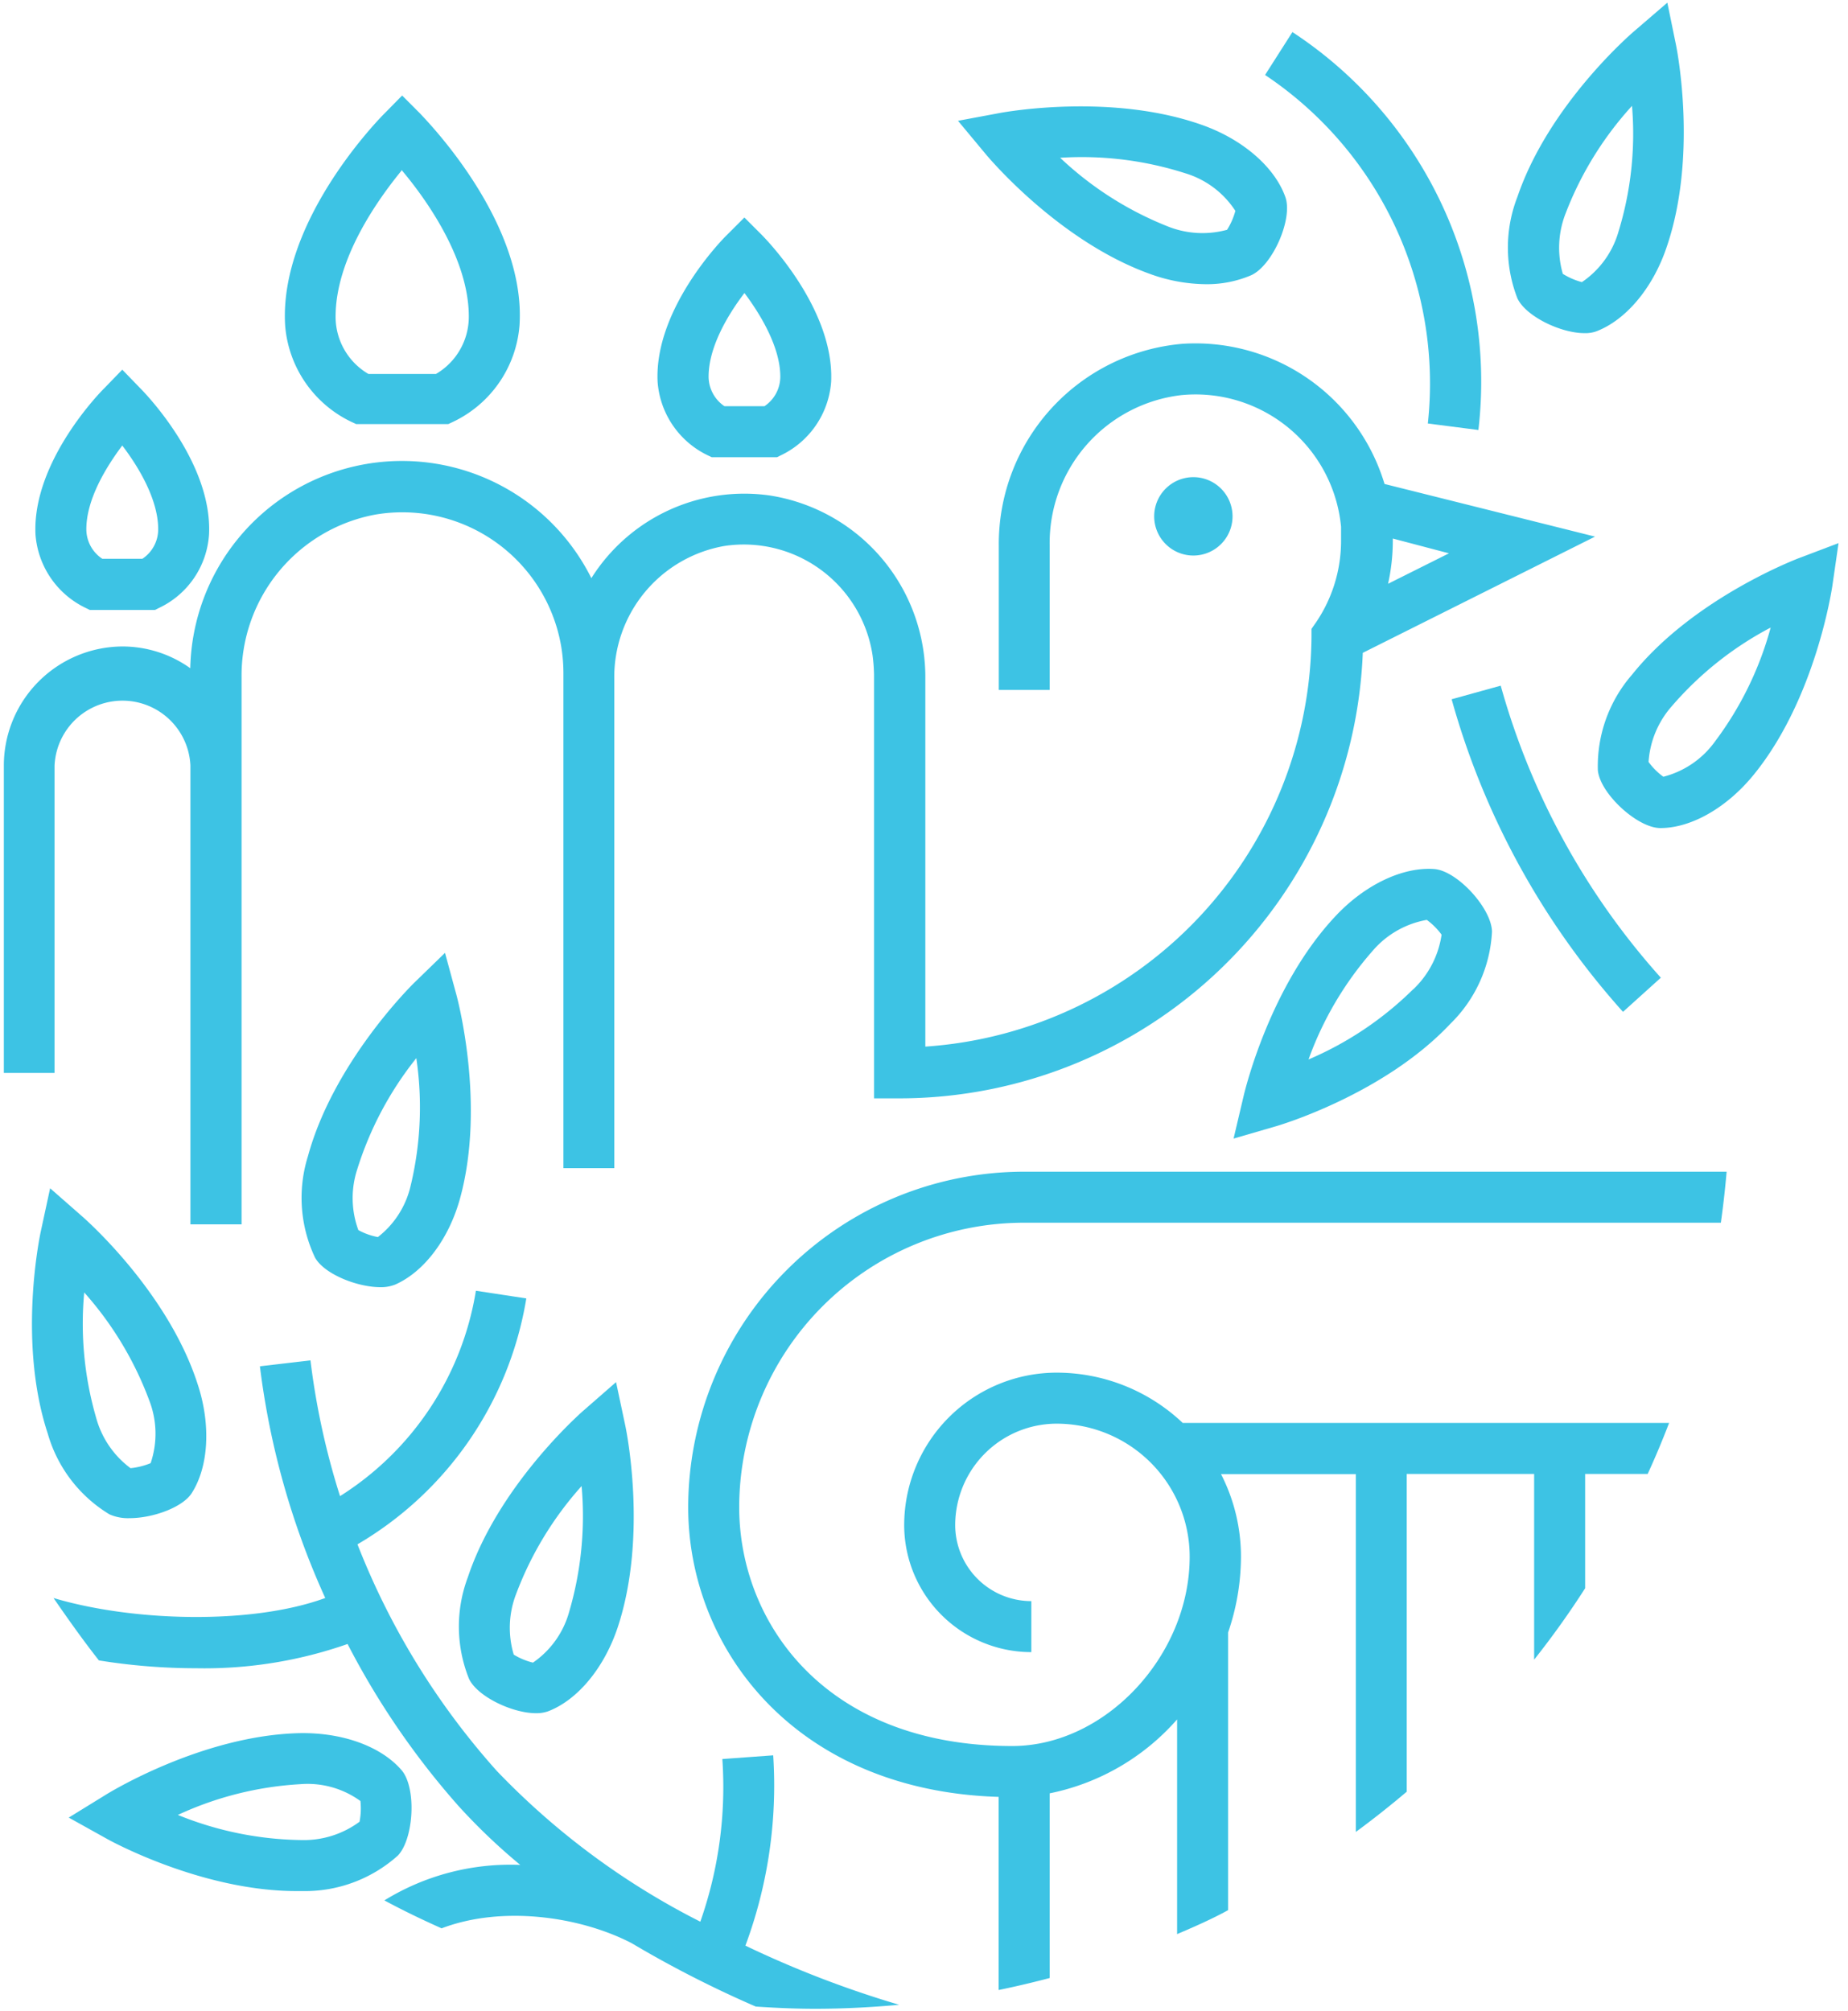
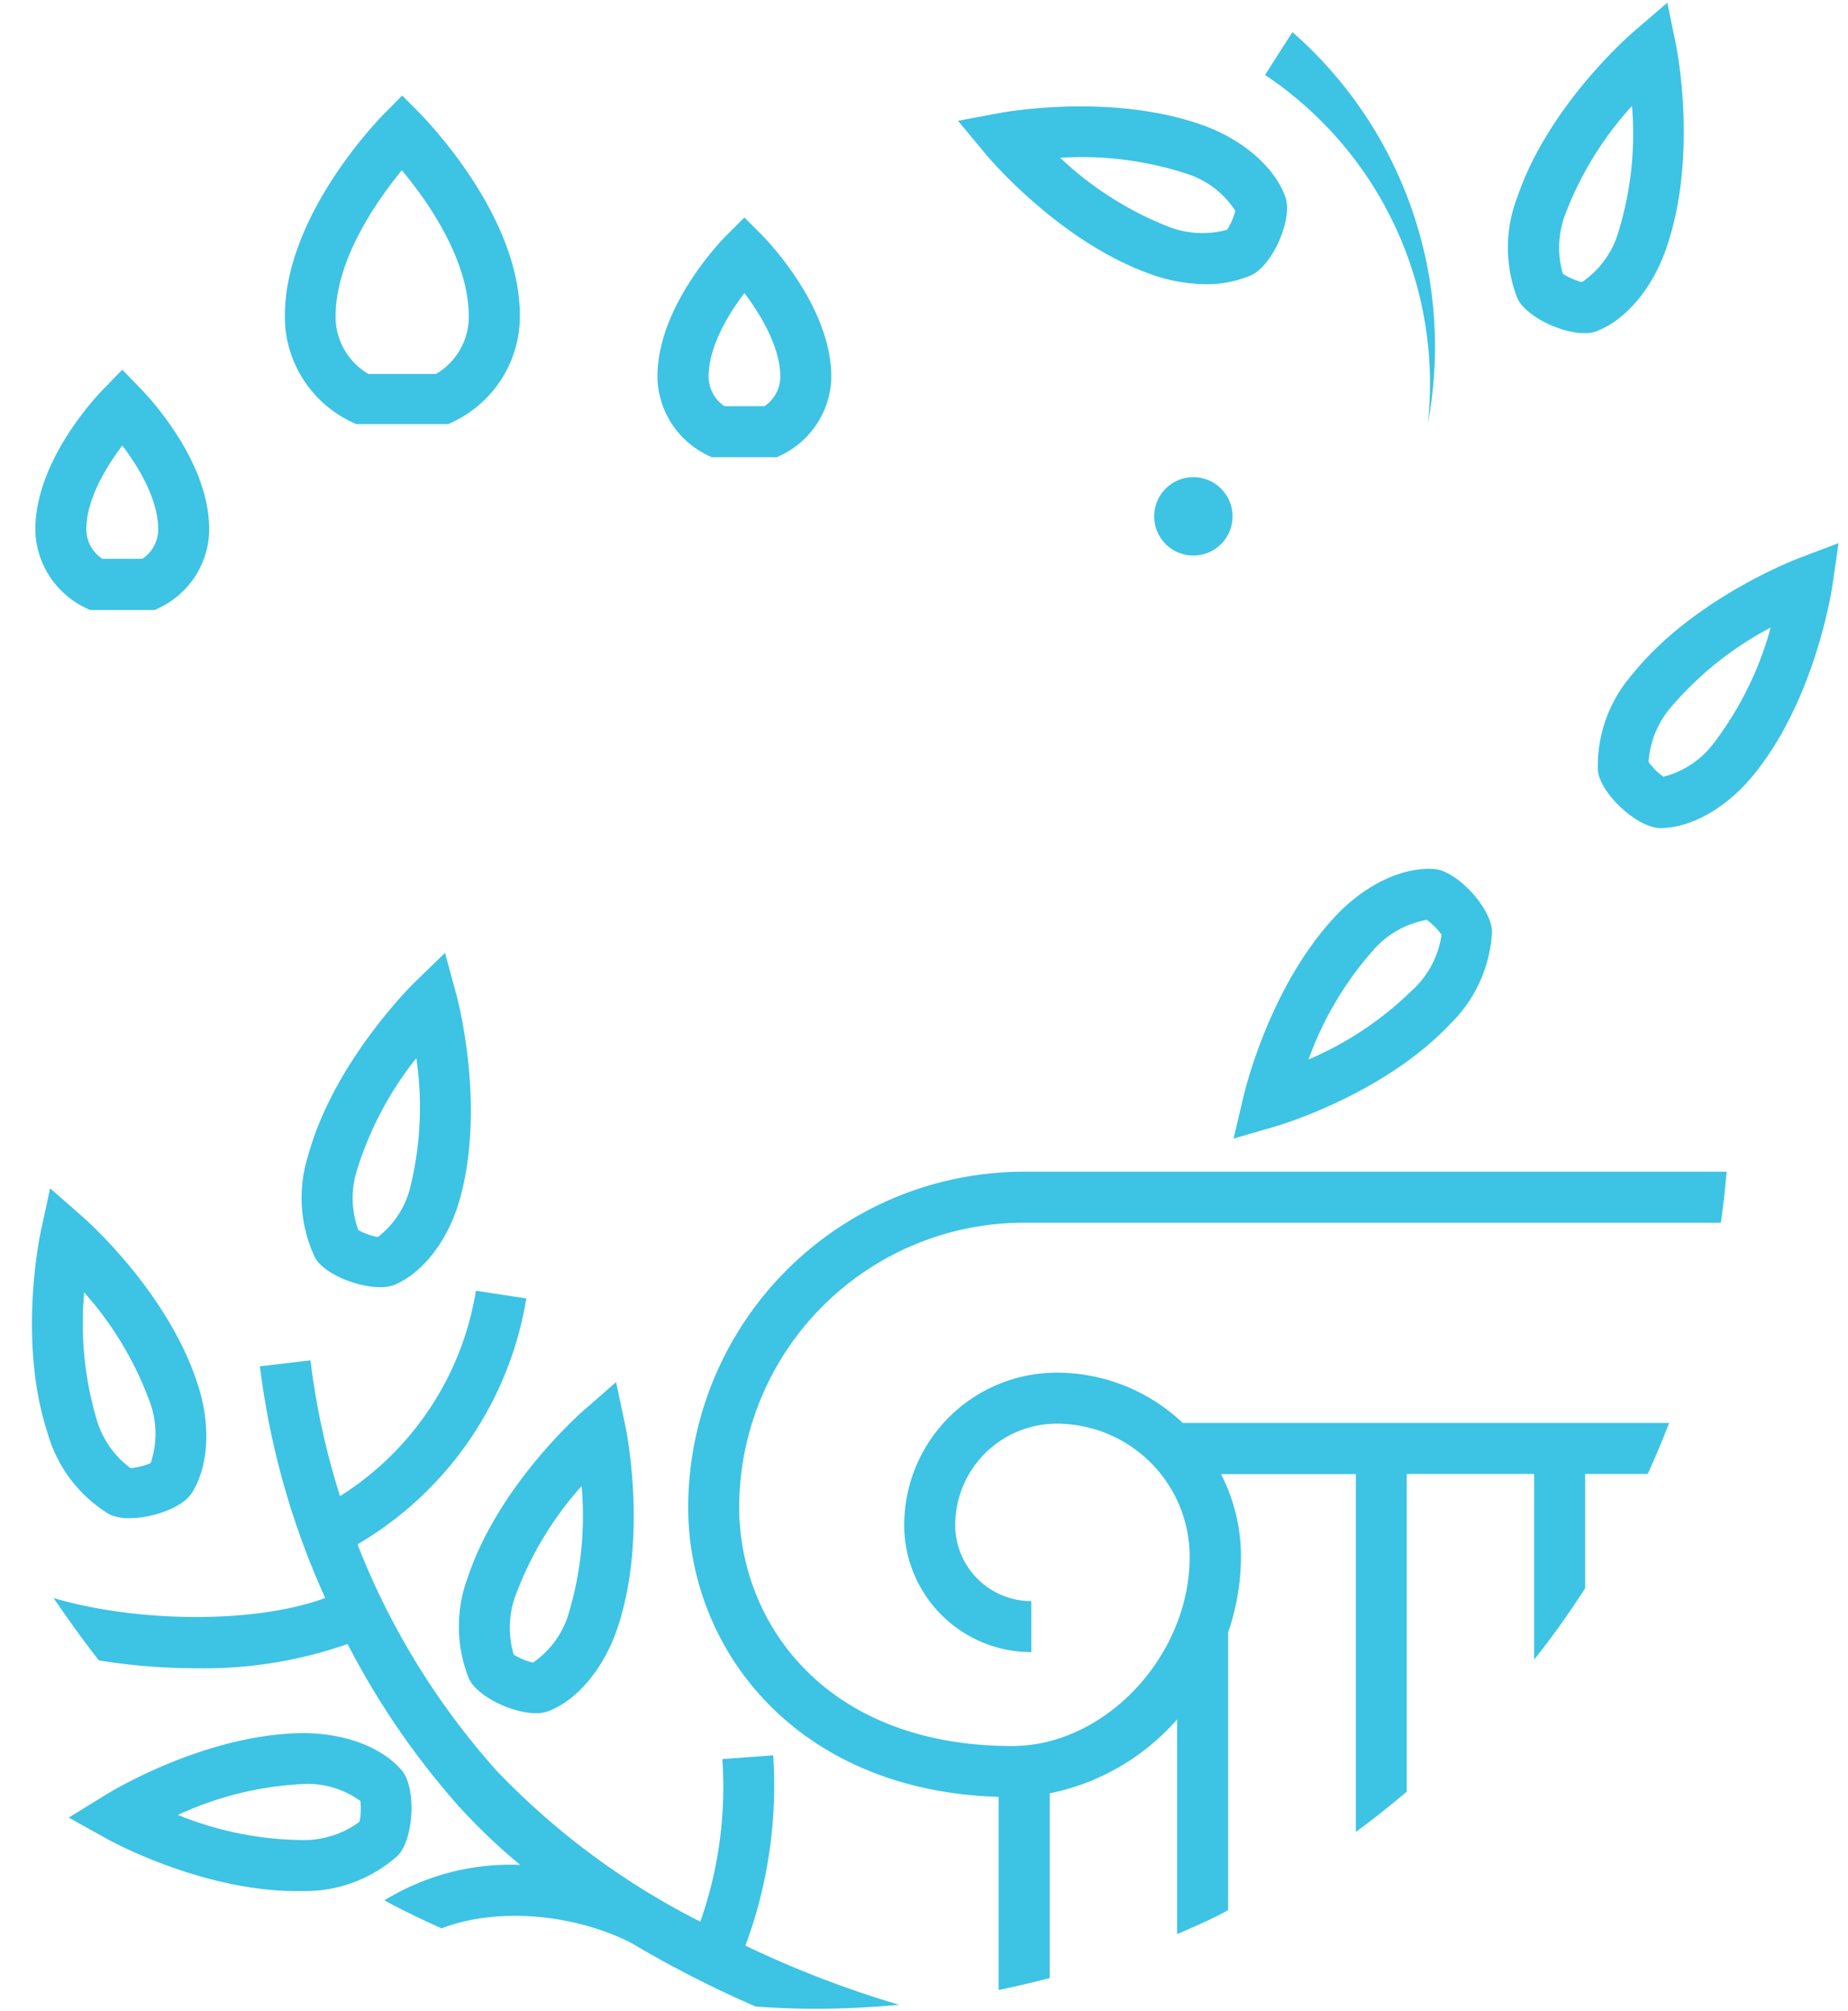
<svg xmlns="http://www.w3.org/2000/svg" id="Layer_1" data-name="Layer 1" viewBox="0 0 125 136">
  <defs>
    <style>.cls-1{fill:#3dc3e4;}</style>
  </defs>
  <g id="Group_1881" data-name="Group 1881">
    <path id="Path_1976" data-name="Path 1976" class="cls-1" d="M47.91,30.81l.23.11h4.42l.22-.11a6,6,0,0,0,3.44-5c.22-4.94-4.46-9.68-4.65-9.88l-1.22-1.22-1.22,1.22c-.2.19-4.88,4.93-4.65,9.88A6,6,0,0,0,47.91,30.81Zm2.44-11c1.12,1.49,2.43,3.69,2.43,5.66a2.41,2.41,0,0,1-1.07,2H49a2.43,2.43,0,0,1-1.07-2c0-2,1.3-4.18,2.43-5.66Z" />
    <path id="Path_1977" data-name="Path 1977" class="cls-1" d="M23.79,28.54l.3.14h6.23l.32-.15A7.91,7.91,0,0,0,35.14,22C35.6,14.93,28.7,8,28.42,7.68L27.2,6.46,26,7.68c-.28.28-7.17,7.26-6.71,14.37A7.91,7.91,0,0,0,23.79,28.54Zm3.41-17c1.68,2,4.51,6,4.51,9.86a4.48,4.48,0,0,1-2.22,3.89H24.92a4.48,4.48,0,0,1-2.22-3.88C22.7,17.52,25.52,13.53,27.2,11.49Z" />
    <path id="Path_1978" data-name="Path 1978" class="cls-1" d="M5.83,41.13l.24.12h4.41l.24-.12a5.92,5.92,0,0,0,3.42-5c.23-4.93-4.45-9.67-4.65-9.87L8.27,25,7.05,26.26c-.2.19-4.87,4.93-4.65,9.87A6,6,0,0,0,5.83,41.13Zm2.44-11c1.13,1.48,2.43,3.67,2.43,5.66a2.39,2.39,0,0,1-1.07,2H6.92a2.4,2.4,0,0,1-1.08-2c0-2,1.31-4.17,2.43-5.66Z" />
    <g id="Group_1803" data-name="Group 1803">
-       <path id="Path_1980" data-name="Path 1980" class="cls-1" d="M93.65,32.73A13.36,13.36,0,0,0,80,23.25,13.58,13.58,0,0,0,67.56,36.92v9.74H71V36.84a10.07,10.07,0,0,1,8.92-10.12,9.89,9.89,0,0,1,10.79,8.9c0,.31,0,.62,0,.93a9.81,9.81,0,0,1-1.7,5.55l-.3.43v.53A28,28,0,0,1,62.59,70.78V45.94A12.44,12.44,0,0,0,52.08,33.51,12.22,12.22,0,0,0,40,39.1a14.32,14.32,0,0,0-27.13,6.09,7.9,7.9,0,0,0-4.61-1.47,8.06,8.06,0,0,0-8,8.05h0V72.56H3.69V51.77a4.6,4.6,0,0,1,9.19,0h0V72.13h0V82.8h3.46v-37a11.07,11.07,0,0,1,9.05-11,10.9,10.9,0,0,1,12.57,8.92,11.05,11.05,0,0,1,.15,1.81h0V79h3.44V45.92a9,9,0,0,1,7.47-9,8.81,8.81,0,0,1,10,7.39,11.38,11.38,0,0,1,.1,1.31V74.28h1.72A31.39,31.39,0,0,0,92.18,44.15l15.71-7.86Zm.56,3.69,3.8,1-4.12,2.06a13.4,13.4,0,0,0,.32-2.89v-.13Z" />
-     </g>
+       </g>
    <path id="Path_1981" data-name="Path 1981" class="cls-1" d="M83.37,34.91a2.65,2.65,0,1,0-2.65,2.66A2.65,2.65,0,0,0,83.37,34.91Z" />
-     <path id="Path_1983" data-name="Path 1983" class="cls-1" d="M96.58,28.64l3.42.44A28.26,28.26,0,0,0,87.42,2.17l-1.85,2.9A25.09,25.09,0,0,1,96.58,28.64Z" />
-     <path id="Path_1984" data-name="Path 1984" class="cls-1" d="M112.34,66.12a49.41,49.41,0,0,1-10.83-19.75l-3.32.92a52.86,52.86,0,0,0,11.59,21.14Z" />
+     <path id="Path_1983" data-name="Path 1983" class="cls-1" d="M96.58,28.64A28.26,28.26,0,0,0,87.42,2.17l-1.85,2.9A25.09,25.09,0,0,1,96.58,28.64Z" />
    <path id="Path_1985" data-name="Path 1985" class="cls-1" d="M42.28,96.34l-.61-2.87L39.46,95.4c-.23.2-5.75,5.07-7.82,11.28h0a9.47,9.47,0,0,0,.09,6.87c.59,1.2,2.93,2.31,4.52,2.31a2.36,2.36,0,0,0,.83-.13c2-.77,3.79-2.94,4.7-5.67C43.84,103.85,42.35,96.64,42.28,96.34ZM38.5,109a6.15,6.15,0,0,1-2.45,3.44,4.59,4.59,0,0,1-1.3-.54,6.33,6.33,0,0,1,.16-4.1,23.06,23.06,0,0,1,4.43-7.3A23,23,0,0,1,38.5,109Z" />
    <path id="Path_1986" data-name="Path 1986" class="cls-1" d="M28,66.48c-.22.22-5.45,5.4-7.17,11.71a9.42,9.42,0,0,0,.48,6.86c.62,1.11,2.84,2,4.43,2a2.6,2.6,0,0,0,1-.18C28.7,86,30.38,83.77,31.13,81c1.72-6.32-.18-13.43-.26-13.73l-.77-2.83Zm-.2,13.6a6.12,6.12,0,0,1-2.24,3.58,4.43,4.43,0,0,1-1.32-.47,6.26,6.26,0,0,1-.08-4.1,23,23,0,0,1,4-7.53,22.68,22.68,0,0,1-.36,8.53Z" />
    <path id="Path_1987" data-name="Path 1987" class="cls-1" d="M7.4,102.41a3.07,3.07,0,0,0,1.37.26c1.57,0,3.6-.73,4.21-1.71,1.14-1.8,1.29-4.62.39-7.35-2-6.22-7.54-11.11-7.78-11.32l-2.2-1.93-.62,2.87c-.07.3-1.59,7.5.46,13.72A9.4,9.4,0,0,0,7.4,102.41Zm-1.7-15a23,23,0,0,1,4.4,7.31,6.21,6.21,0,0,1,.09,4.23,4.85,4.85,0,0,1-1.36.34A6.31,6.31,0,0,1,6.5,95.87,22.83,22.83,0,0,1,5.7,87.37Z" />
    <path id="Path_1988" data-name="Path 1988" class="cls-1" d="M27.16,119.71c-1.39-1.61-4-2.56-6.93-2.5-6.54.16-12.81,4-13.08,4.17l-2.5,1.54,2.57,1.43c.26.15,6.45,3.54,12.84,3.54h.42a9.4,9.4,0,0,0,6.44-2.41C28,124.33,28.18,120.89,27.16,119.71Zm-2.84,3.49a6.33,6.33,0,0,1-3.91,1.24,22.92,22.92,0,0,1-8.38-1.7,22.71,22.71,0,0,1,8.29-2.08,6.09,6.09,0,0,1,4.06,1.14A4.71,4.71,0,0,1,24.32,123.2Z" />
    <path id="Path_1989" data-name="Path 1989" class="cls-1" d="M46.55,101.93c0,9.53,7.21,19.17,21,19.59v13.06c1.17-.24,2.31-.51,3.45-.81V121.28a15.56,15.56,0,0,0,8.62-5v14.52c1.17-.5,2.32-1,3.45-1.62V110.4h0a15.85,15.85,0,0,0,.87-5.11,12.24,12.24,0,0,0-1.35-5.6h9.12v24.2c1.18-.87,2.32-1.77,3.44-2.72V99.68h8.62v12.56a58.77,58.77,0,0,0,3.45-4.83V99.68h4.23c.52-1.13,1-2.28,1.45-3.45H80a12.4,12.4,0,0,0-8.53-3.4,10.32,10.32,0,0,0-10.31,10.31,8.6,8.6,0,0,0,8.6,8.59v-3.45a5.15,5.15,0,0,1-5.15-5.14,6.87,6.87,0,0,1,6.86-6.86,9,9,0,0,1,9,9c0,6.7-5.71,12.8-12,12.8-12.69,0-18.47-8.38-18.47-16.16A19.27,19.27,0,0,1,69.24,82.69H116.4q.24-1.71.39-3.45H69.24A22.73,22.73,0,0,0,46.55,101.93Z" />
    <path id="Path_1990" data-name="Path 1990" class="cls-1" d="M52.3,118.71l-3.44.25a27.47,27.47,0,0,1-1.49,11,50.72,50.72,0,0,1-13.77-10.2,50.53,50.53,0,0,1-9.42-15.32A23.72,23.72,0,0,0,35.6,87.81l-3.41-.52A20.23,20.23,0,0,1,23,101.18,50.45,50.45,0,0,1,21,92l-3.42.4A53.73,53.73,0,0,0,22,108.07c-5,1.83-13.06,1.59-18.38,0,1,1.45,2,2.86,3.07,4.22a41.29,41.29,0,0,0,6.57.53,29.28,29.28,0,0,0,10.25-1.64A53.51,53.51,0,0,0,31,122.12a40.5,40.5,0,0,0,4.19,4A16.24,16.24,0,0,0,26,128.52c1.26.68,2.55,1.3,3.87,1.89,4.09-1.56,9.35-.81,12.85,1a74.6,74.6,0,0,0,8.4,4.29c1.34.09,2.68.15,4,.15,1.92,0,3.82-.1,5.7-.27a69.9,69.9,0,0,1-10.4-4A31.1,31.1,0,0,0,52.3,118.71Z" />
    <path id="Path_1991" data-name="Path 1991" class="cls-1" d="M97,58.77c-2.13-.15-4.68,1.07-6.65,3.17-4.49,4.76-6.17,11.92-6.24,12.22L83.44,77l2.82-.82c.3-.08,7.36-2.18,11.84-6.94A9.37,9.37,0,0,0,100.92,63C100.88,61.4,98.54,58.87,97,58.77ZM95.6,66.89a22.79,22.79,0,0,1-7.09,4.76,22.79,22.79,0,0,1,4.34-7.35,6.25,6.25,0,0,1,3.66-2.09,4.7,4.7,0,0,1,1,1A6.34,6.34,0,0,1,95.6,66.9Z" />
    <path id="Path_1992" data-name="Path 1992" class="cls-1" d="M86.94,13.32c-.71-2-2.84-3.86-5.55-4.84-6.16-2.22-13.4-.9-13.7-.85l-2.89.54,1.88,2.26c.2.24,4.93,5.87,11.09,8.09a11.36,11.36,0,0,0,3.79.7,7.6,7.6,0,0,0,3.08-.61C86.09,17.94,87.47,14.78,86.94,13.32ZM83,15.54a6.31,6.31,0,0,1-4.09-.26,22.78,22.78,0,0,1-7.2-4.61,22.94,22.94,0,0,1,8.47,1.05,6.15,6.15,0,0,1,3.38,2.54A4.57,4.57,0,0,1,83,15.54Z" />
    <path id="Path_1993" data-name="Path 1993" class="cls-1" d="M113.37,3.06,112.78.18l-2.22,1.91c-.24.2-5.8,5-7.92,11.22h0a9.47,9.47,0,0,0,0,6.87c.58,1.22,2.93,2.35,4.53,2.35a2.19,2.19,0,0,0,.8-.12c2-.76,3.81-2.91,4.74-5.63C114.86,10.58,113.43,3.36,113.37,3.06Zm-3.89,12.59A6.18,6.18,0,0,1,107,19.08a4.76,4.76,0,0,1-1.29-.56,6.37,6.37,0,0,1,.19-4.09,23,23,0,0,1,4.49-7.27A22.55,22.55,0,0,1,109.48,15.65Z" />
    <path id="Path_1994" data-name="Path 1994" class="cls-1" d="M121.64,37.76c-.29.12-7.16,2.76-11.25,7.87a9.42,9.42,0,0,0-2.31,6.47c.16,1.58,2.68,3.9,4.23,3.9h0c2.14,0,4.58-1.44,6.38-3.69,4.1-5.1,5.2-12.37,5.25-12.68l.42-2.9ZM116,50.15a6.18,6.18,0,0,1-3.49,2.38,4.47,4.47,0,0,1-1-1,6.32,6.32,0,0,1,1.58-3.78,22.79,22.79,0,0,1,6.68-5.31A22.72,22.72,0,0,1,116,50.15Z" />
  </g>
</svg>